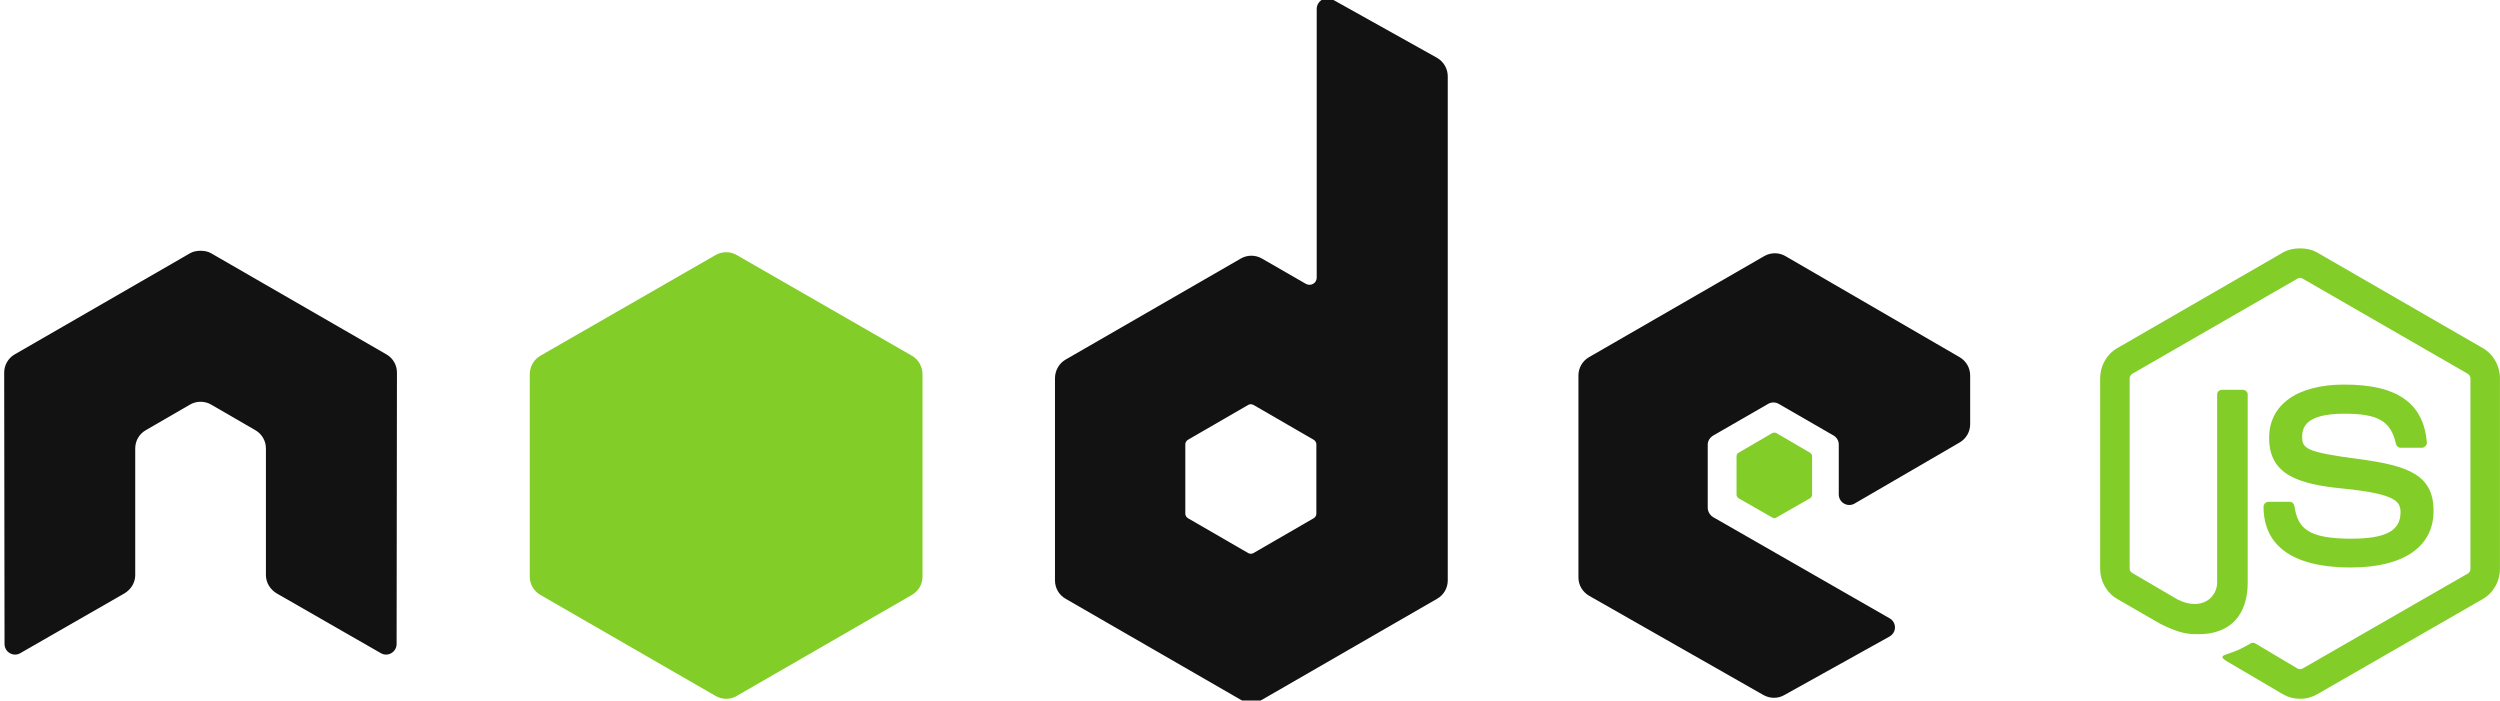
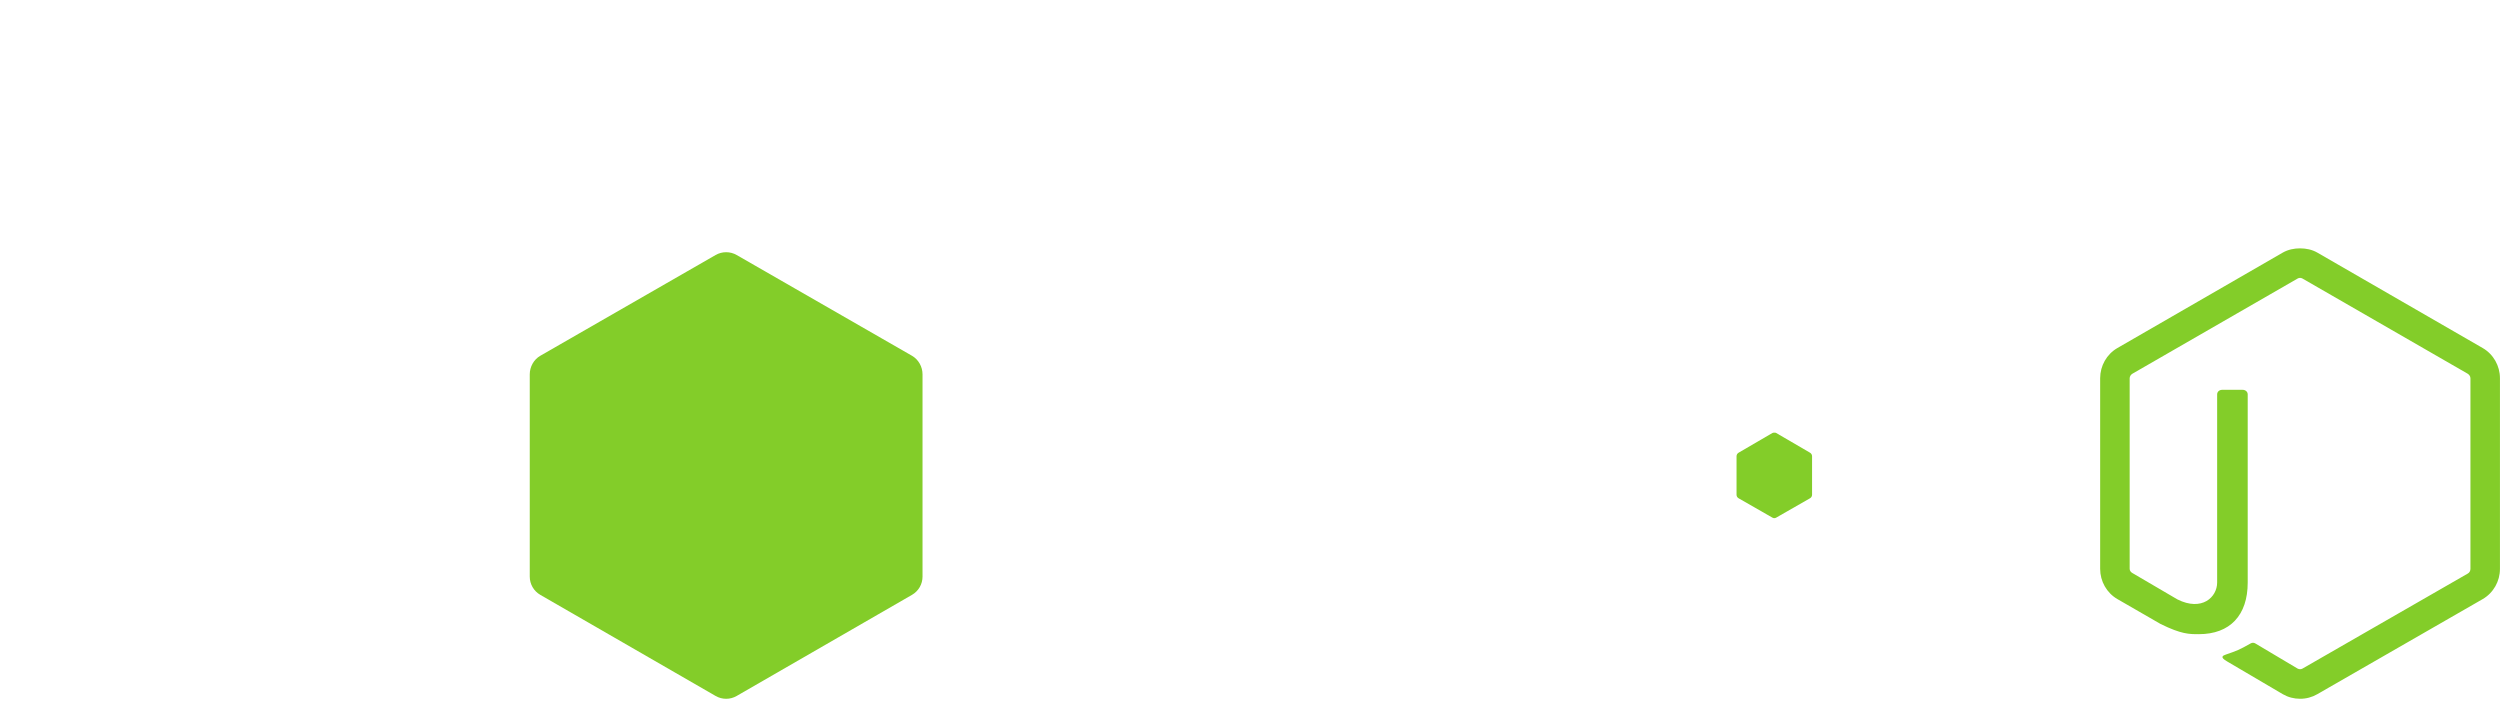
<svg xmlns="http://www.w3.org/2000/svg" width="364" height="102" viewBox="0 0 364 102" fill="none">
  <g clip-path="url(#clip0_472_316)">
    <path d="M334.887 36.16C334.003 36.16 333.142 36.343 332.381 36.773L308.289 50.676C306.73 51.574 305.782 53.269 305.782 55.073V82.828C305.782 84.631 306.73 86.324 308.289 87.224L314.581 90.853C317.638 92.359 318.764 92.335 320.156 92.335C324.682 92.335 327.266 89.591 327.266 84.822V57.424C327.266 57.036 326.93 56.759 326.55 56.759H323.532C323.145 56.759 322.816 57.036 322.816 57.424V84.822C322.816 86.935 320.612 89.061 317.036 87.275L310.488 83.441C310.257 83.316 310.079 83.093 310.079 82.828V55.072C310.079 54.809 310.255 54.541 310.488 54.408L334.53 40.557C334.638 40.493 334.762 40.46 334.887 40.46C335.013 40.46 335.137 40.493 335.245 40.557L359.287 54.409C359.516 54.546 359.697 54.801 359.697 55.074V82.829C359.697 83.094 359.563 83.365 359.338 83.493L335.245 97.345C335.039 97.468 334.755 97.468 334.53 97.345L328.34 93.665C328.246 93.614 328.14 93.587 328.033 93.587C327.926 93.587 327.821 93.614 327.727 93.665C326.018 94.633 325.697 94.745 324.094 95.3C323.7 95.438 323.1 95.652 324.299 96.323L332.381 101.076C333.143 101.516 334.008 101.745 334.888 101.741C335.767 101.747 336.633 101.517 337.394 101.077L361.487 87.224C363.046 86.319 363.993 84.631 363.993 82.829V55.073C363.993 53.27 363.046 51.578 361.487 50.678L337.394 36.775C336.639 36.343 335.773 36.161 334.888 36.161L334.887 36.16Z" fill="#83CD29" />
-     <path d="M341.332 55.993C334.472 55.993 330.386 58.91 330.386 63.763C330.386 69.025 334.441 70.472 341.026 71.123C348.903 71.894 349.517 73.049 349.517 74.599C349.517 77.286 347.373 78.432 342.305 78.432C335.937 78.432 334.538 76.844 334.07 73.679C334.014 73.339 333.752 73.065 333.404 73.065H330.284C329.9 73.065 329.568 73.396 329.568 73.781C329.568 77.833 331.773 82.624 342.305 82.624C349.928 82.624 354.326 79.633 354.326 74.394C354.326 69.201 350.774 67.806 343.379 66.83C335.907 65.841 335.194 65.358 335.194 63.609C335.194 62.166 335.799 60.235 341.332 60.235C346.276 60.235 348.103 61.3 348.852 64.632C348.917 64.944 349.193 65.194 349.517 65.194H352.638C352.83 65.194 353.016 65.076 353.149 64.938C353.28 64.791 353.372 64.625 353.354 64.427C352.87 58.691 349.043 55.993 341.332 55.993Z" fill="#83CD29" />
-     <path d="M193.248 -0.233C192.978 -0.233 192.714 -0.163 192.48 -0.03C192.248 0.106 192.055 0.3 191.92 0.533C191.786 0.766 191.714 1.031 191.713 1.3V40.403C191.713 40.786 191.534 41.13 191.202 41.323C191.039 41.417 190.853 41.468 190.665 41.468C190.476 41.468 190.291 41.417 190.127 41.323L183.733 37.643C183.267 37.373 182.738 37.231 182.199 37.231C181.66 37.231 181.131 37.373 180.664 37.643L155.139 52.363C154.185 52.914 153.605 53.972 153.605 55.073V84.515C153.605 85.615 154.186 86.622 155.139 87.172L180.664 101.894C181.13 102.164 181.66 102.307 182.199 102.307C182.738 102.307 183.267 102.164 183.733 101.894L209.258 87.172C209.725 86.904 210.113 86.516 210.383 86.05C210.652 85.583 210.794 85.054 210.793 84.515V11.114C210.792 10.563 210.645 10.021 210.367 9.545C210.088 9.069 209.688 8.676 209.208 8.405L194.015 -0.081C193.777 -0.214 193.512 -0.237 193.248 -0.233ZM29.05 36.518C28.563 36.537 28.105 36.623 27.669 36.875L2.143 51.597C1.676 51.865 1.288 52.252 1.018 52.719C0.749 53.186 0.608 53.716 0.609 54.254L0.66 93.767C0.66 94.317 0.944 94.827 1.428 95.096C1.659 95.235 1.925 95.308 2.195 95.308C2.465 95.308 2.731 95.235 2.962 95.096L18.103 86.407C19.062 85.837 19.689 84.847 19.689 83.748V65.296C19.689 64.195 20.268 63.184 21.224 62.637L27.668 58.906C28.134 58.636 28.664 58.494 29.203 58.497C29.729 58.497 30.27 58.629 30.737 58.906L37.183 62.637C37.651 62.906 38.039 63.293 38.309 63.76C38.578 64.227 38.72 64.757 38.718 65.296V83.748C38.718 84.846 39.35 85.843 40.303 86.406L55.444 95.096C55.676 95.235 55.941 95.308 56.211 95.308C56.482 95.308 56.747 95.235 56.979 95.096C57.212 94.961 57.406 94.767 57.541 94.534C57.675 94.301 57.746 94.036 57.747 93.767L57.796 54.254C57.799 53.715 57.659 53.185 57.389 52.718C57.12 52.251 56.731 51.864 56.262 51.597L30.737 36.875C30.306 36.623 29.847 36.538 29.357 36.518H29.05ZM258.415 36.875C257.882 36.875 257.359 37.01 256.881 37.285L231.356 52.006C230.889 52.275 230.501 52.662 230.231 53.129C229.962 53.595 229.82 54.125 229.821 54.664V84.106C229.821 85.213 230.445 86.216 231.407 86.764L256.727 101.178C257.662 101.711 258.804 101.752 259.745 101.228L275.091 92.692C275.578 92.422 275.907 91.918 275.909 91.364C275.912 91.094 275.842 90.829 275.707 90.595C275.572 90.361 275.377 90.168 275.142 90.035L249.464 75.313C248.983 75.039 248.645 74.484 248.645 73.933V64.733C248.645 64.183 248.987 63.678 249.464 63.404L257.443 58.803C257.677 58.668 257.941 58.597 258.211 58.597C258.48 58.597 258.745 58.668 258.978 58.803L266.957 63.404C267.191 63.538 267.385 63.732 267.52 63.965C267.655 64.198 267.725 64.463 267.725 64.732V71.991C267.724 72.26 267.795 72.525 267.929 72.758C268.064 72.992 268.258 73.185 268.492 73.319C268.97 73.596 269.549 73.596 270.026 73.319L285.321 64.427C285.788 64.157 286.175 63.77 286.445 63.303C286.714 62.836 286.856 62.307 286.856 61.769V54.664C286.856 53.567 286.273 52.557 285.321 52.006L259.95 37.285C259.484 37.015 258.954 36.873 258.415 36.875ZM182.096 58.855C182.23 58.855 182.386 58.888 182.505 58.957L191.253 64.017C191.49 64.154 191.662 64.408 191.662 64.681V74.802C191.662 75.077 191.492 75.33 191.253 75.467L182.505 80.527C182.389 80.594 182.256 80.629 182.122 80.629C181.987 80.629 181.855 80.594 181.738 80.527L172.992 75.467C172.754 75.329 172.582 75.077 172.582 74.802V64.681C172.582 64.407 172.754 64.156 172.992 64.017L181.738 58.957C181.846 58.891 181.97 58.855 182.097 58.856L182.096 58.855Z" fill="#121212" />
    <path d="M105.726 36.722C105.195 36.722 104.668 36.857 104.192 37.131L78.667 51.801C77.713 52.35 77.132 53.41 77.132 54.51V83.952C77.132 85.053 77.713 86.059 78.667 86.611L104.192 101.331C104.658 101.602 105.188 101.744 105.727 101.744C106.266 101.744 106.795 101.602 107.261 101.331L132.786 86.611C133.253 86.342 133.641 85.954 133.911 85.487C134.18 85.021 134.321 84.491 134.32 83.952V54.51C134.32 53.409 133.74 52.35 132.786 51.801L107.261 37.131C106.795 36.862 106.265 36.721 105.726 36.722ZM258.364 62.995C258.262 62.995 258.149 62.995 258.058 63.047L253.147 65.909C253.055 65.96 252.979 66.034 252.925 66.124C252.871 66.213 252.842 66.316 252.84 66.42V72.043C252.84 72.254 252.962 72.448 253.147 72.554L258.058 75.365C258.242 75.472 258.438 75.472 258.62 75.365L263.53 72.553C263.622 72.502 263.698 72.428 263.752 72.339C263.806 72.249 263.835 72.147 263.837 72.043V66.42C263.835 66.315 263.806 66.213 263.752 66.124C263.698 66.034 263.622 65.96 263.53 65.909L258.62 63.046C258.529 62.993 258.466 62.995 258.364 62.995Z" fill="#83CD29" />
  </g>
  <defs>
    <clipPath id="clip0_472_316">
      <rect width="364" height="102" fill="white" />
    </clipPath>
  </defs>
</svg>